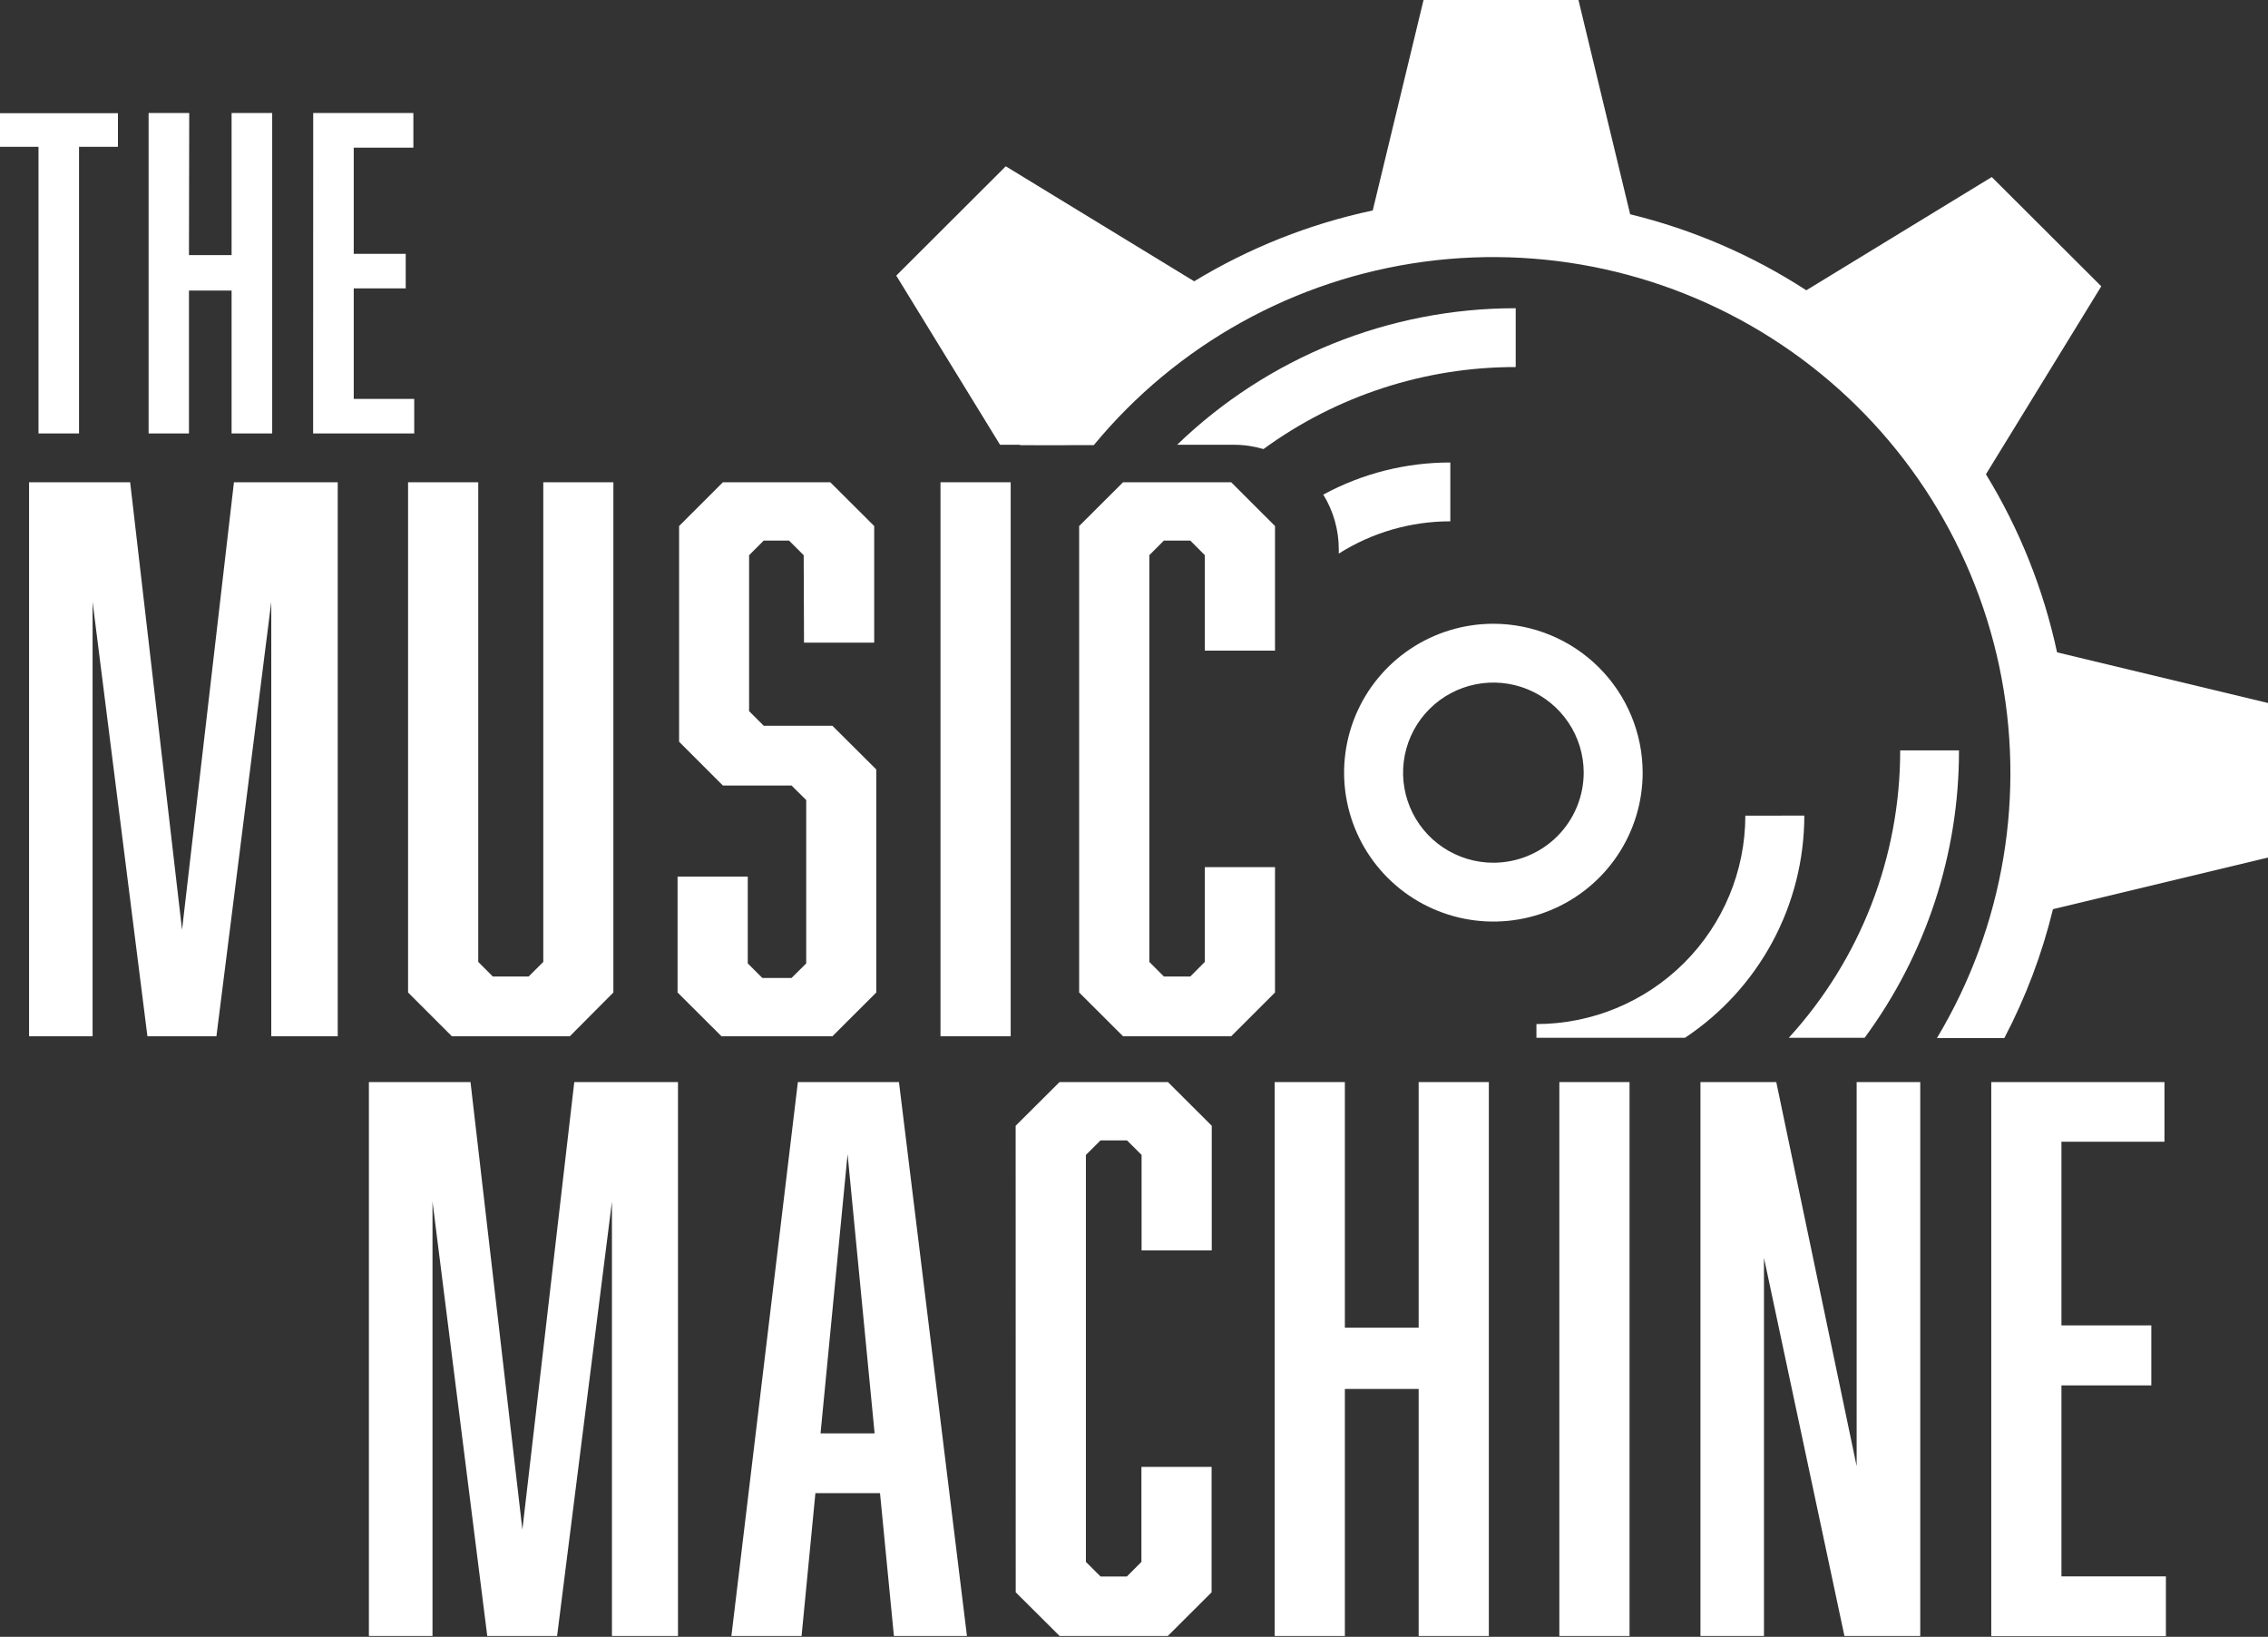
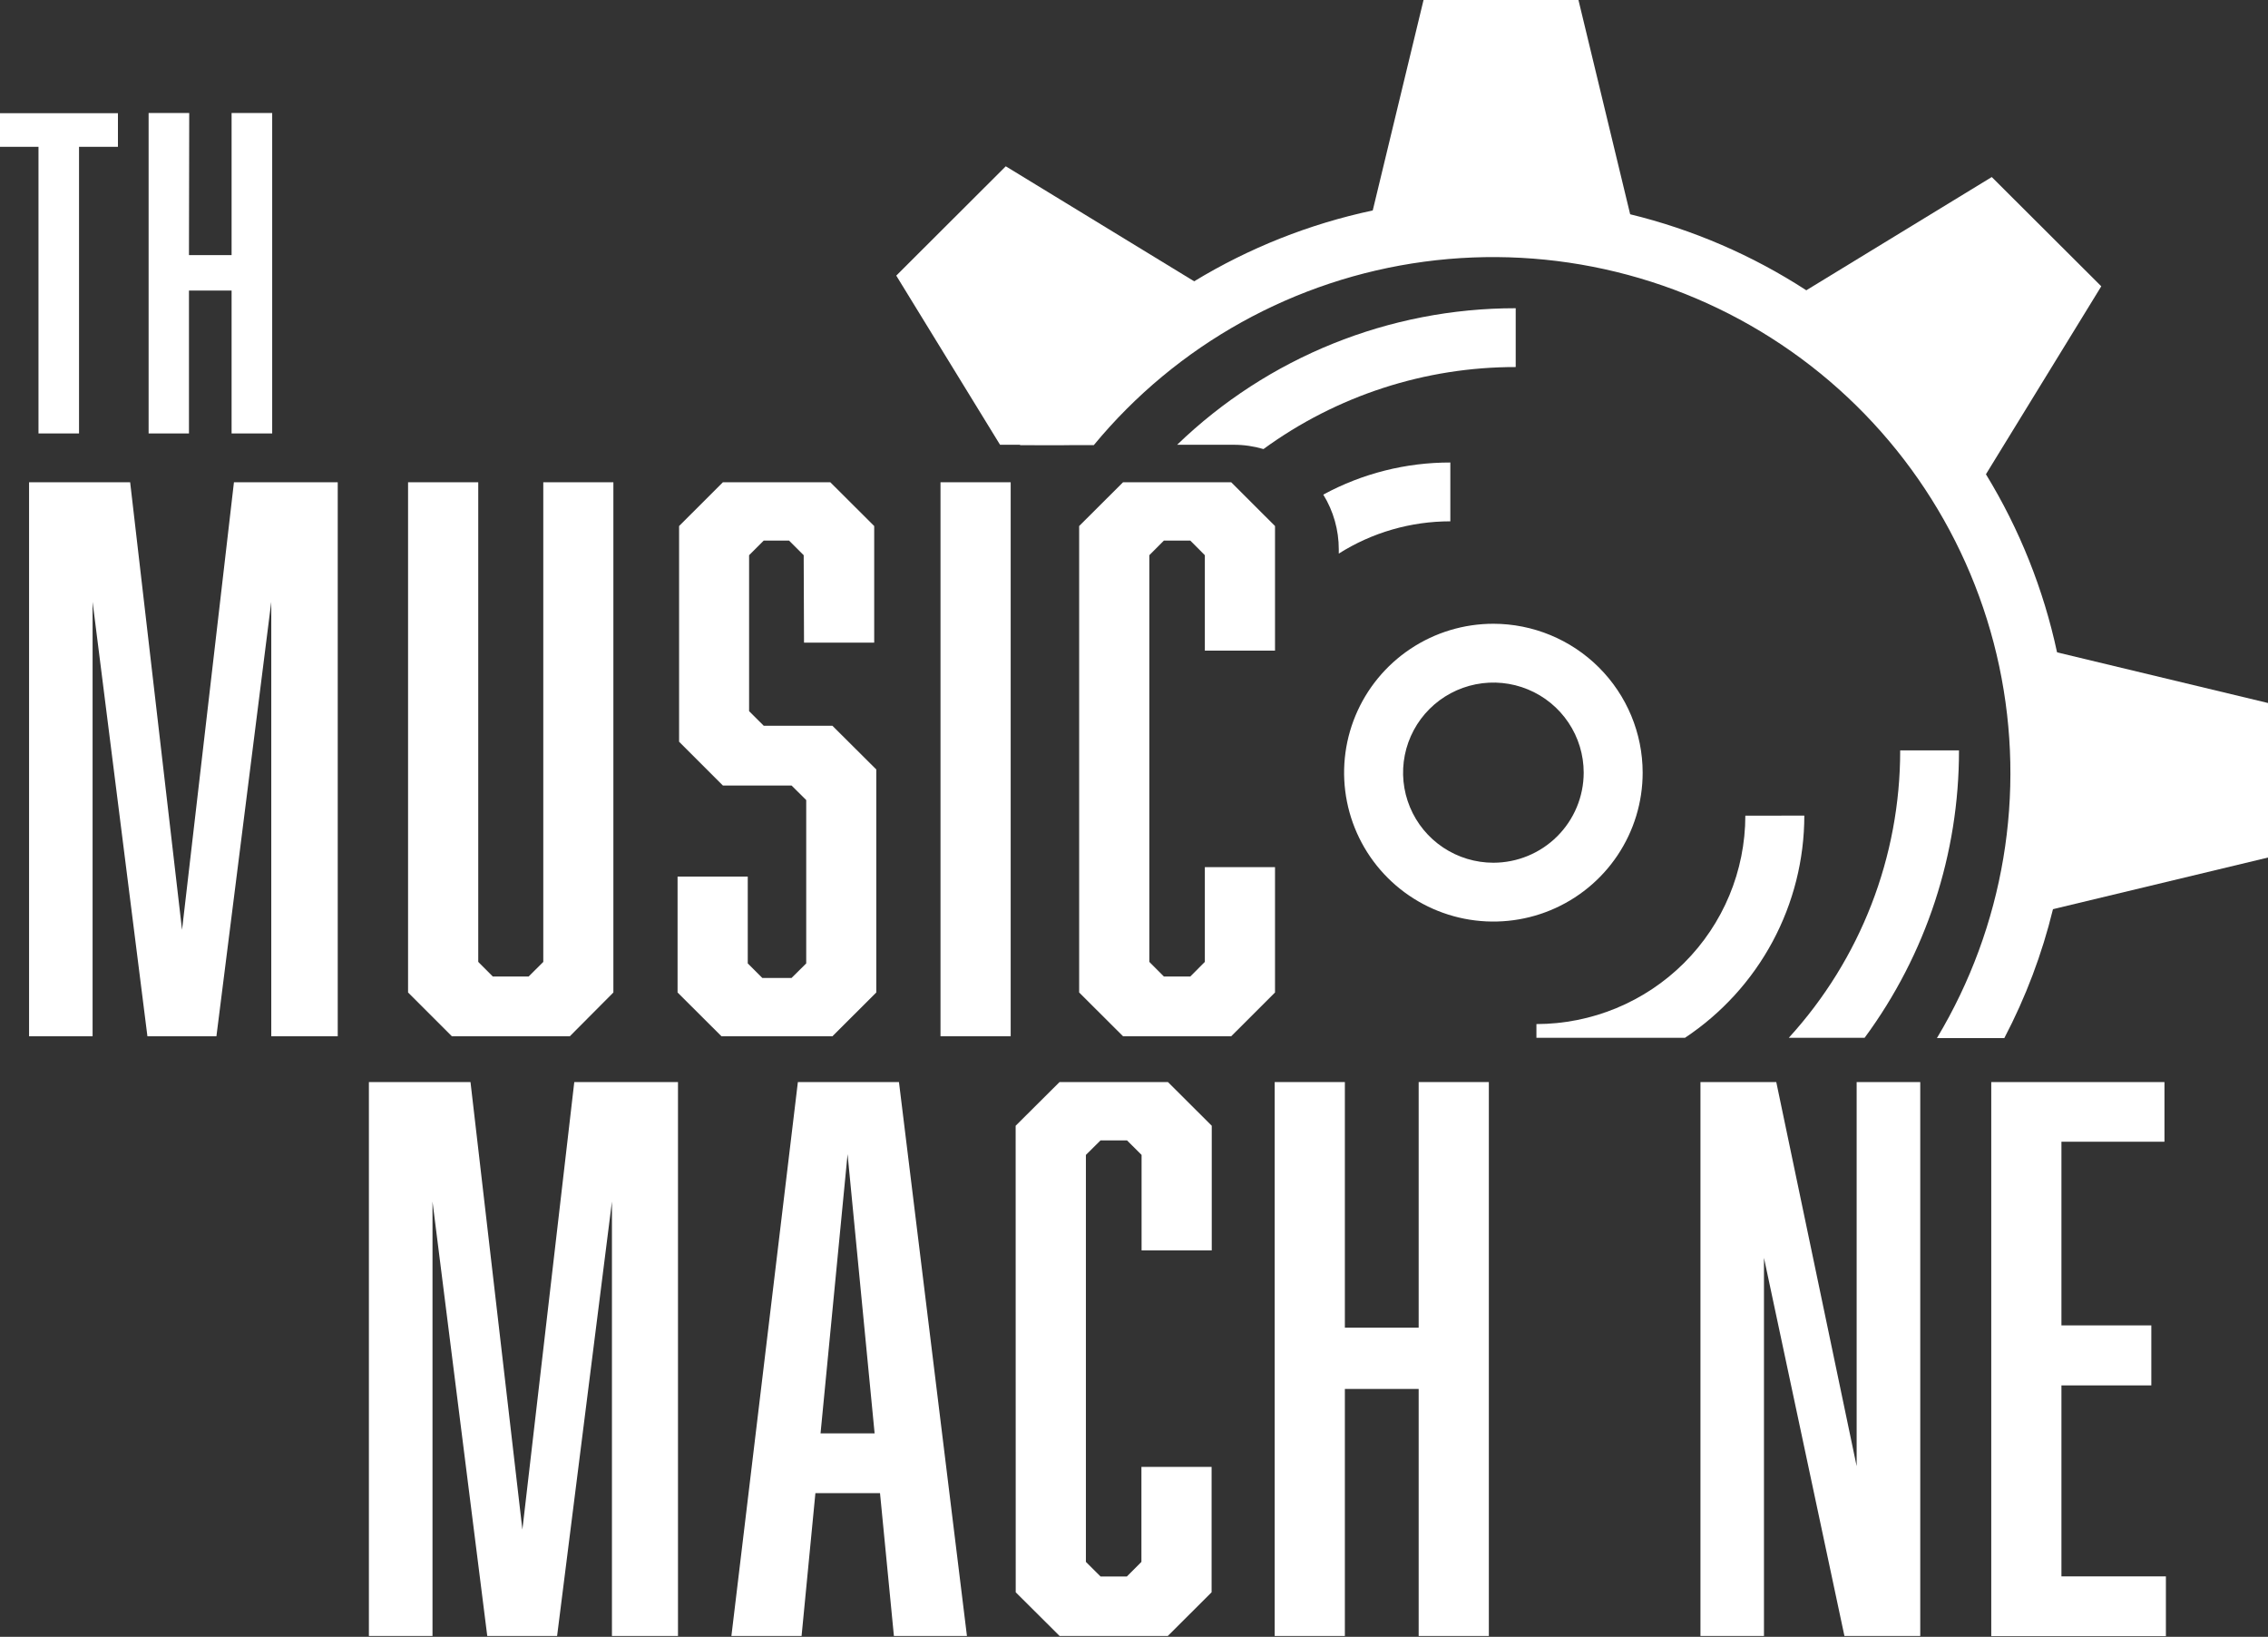
<svg xmlns="http://www.w3.org/2000/svg" width="158" height="114" viewBox="0 0 158 114" fill="none">
  <rect x="0" y="0" width="158" height="114" fill="#333333" stroke="none" />
  <path d="M143.991 49.817C143.921 49.085 143.827 48.359 143.715 47.645C143.604 46.931 143.463 46.165 143.304 45.433C142.365 41.051 140.691 36.858 138.351 33.032C137.952 32.382 137.541 31.756 137.107 31.135C136.69 30.55 136.256 29.93 135.798 29.35C133.93 26.944 131.796 24.755 129.436 22.825C128.849 22.363 128.263 21.912 127.676 21.491C127.089 21.069 126.461 20.619 125.833 20.215C122.066 17.77 117.911 15.979 113.544 14.918C112.81 14.737 112.065 14.579 111.313 14.438C110.562 14.298 109.858 14.192 109.119 14.099C107.427 13.885 105.724 13.777 104.019 13.777C102.68 13.775 101.342 13.841 100.01 13.976C99.278 14.046 98.551 14.14 97.827 14.257C97.082 14.368 96.342 14.503 95.614 14.661C91.22 15.597 87.015 17.267 83.178 19.6C82.527 19.998 81.893 20.408 81.271 20.841C80.649 21.274 80.062 21.695 79.475 22.146C77.063 24.008 74.869 26.136 72.937 28.49C72.474 29.075 72.022 29.661 71.599 30.246C71.406 30.497 71.23 30.743 71.053 31.001H76.2C81.979 24.001 90.198 19.438 99.209 18.227C108.219 17.016 117.356 19.247 124.787 24.472C132.217 29.697 137.392 37.53 139.275 46.401C141.157 55.271 139.607 64.523 134.935 72.302H139.63C141.12 69.461 142.257 66.45 143.017 63.336C143.199 62.604 143.357 61.867 143.492 61.118C143.627 60.369 143.744 59.66 143.838 58.923C144.053 57.236 144.161 55.538 144.161 53.837C144.174 52.495 144.117 51.153 143.991 49.817Z" fill="white" />
  <path d="M105.592 21.467V25.564C99.275 25.556 93.12 27.557 88.02 31.276C87.35 31.078 86.654 30.977 85.955 30.977H82.005C88.329 24.871 96.789 21.46 105.592 21.467Z" fill="white" />
  <path d="M101.037 32.212V36.309C98.285 36.307 95.59 37.086 93.266 38.556V38.27C93.269 36.92 92.895 35.597 92.186 34.448C94.902 32.975 97.945 32.207 101.037 32.212Z" fill="white" />
  <path d="M136.473 52.263C136.481 59.463 134.178 66.478 129.899 72.278H124.617C129.616 66.804 132.383 59.666 132.376 52.263H136.473Z" fill="white" />
  <path d="M125.698 56.804C125.696 59.866 124.937 62.881 123.487 65.58C122.038 68.279 119.942 70.58 117.387 72.278H107.035V71.324C110.893 71.32 114.593 69.789 117.321 67.068C120.05 64.347 121.585 60.658 121.589 56.81L125.698 56.804Z" fill="white" />
  <path d="M104.036 43.443C101.979 43.443 99.969 44.051 98.259 45.191C96.548 46.33 95.216 47.95 94.428 49.845C93.641 51.74 93.435 53.825 93.837 55.837C94.238 57.848 95.228 59.696 96.683 61.147C98.137 62.597 99.99 63.585 102.007 63.985C104.025 64.385 106.116 64.18 108.016 63.395C109.916 62.61 111.54 61.281 112.683 59.575C113.826 57.87 114.436 55.865 114.436 53.813C114.433 51.064 113.336 48.428 111.386 46.484C109.437 44.54 106.793 43.446 104.036 43.443ZM104.036 60.087C102.792 60.087 101.576 59.719 100.541 59.03C99.506 58.341 98.7 57.361 98.224 56.214C97.748 55.068 97.623 53.806 97.866 52.59C98.109 51.373 98.708 50.255 99.588 49.377C100.467 48.5 101.588 47.902 102.809 47.66C104.029 47.418 105.294 47.542 106.444 48.017C107.594 48.492 108.576 49.296 109.267 50.328C109.959 51.36 110.328 52.573 110.328 53.813C110.326 55.477 109.663 57.072 108.483 58.248C107.304 59.424 105.704 60.086 104.036 60.087Z" fill="white" />
  <path d="M97.281 16.574L100.791 2.048H108.344L111.854 16.574H97.281Z" fill="white" />
  <path d="M109.852 17.054L106.724 4.097H102.41L99.282 17.054L95.285 16.094L99.171 0H109.963L113.848 16.094L109.852 17.054Z" fill="white" />
  <path d="M83.154 21.97L74.351 30.749L74.122 30.977H72.08L71.616 30.222L65.032 19.501L70.378 14.175L81.288 20.835L83.154 21.97Z" fill="white" />
  <path d="M84.229 20.226L83.155 21.97L82.081 23.72L81.658 23.463L79.493 22.14L70.684 16.762L67.632 19.805L72.955 28.484L74.352 30.749L74.487 30.977H69.668L62.438 19.196L70.067 11.582L83.196 19.594L84.229 20.226Z" fill="white" />
  <path d="M141.379 47.078L155.945 50.577V58.11L141.379 61.609V47.078Z" fill="white" />
  <path d="M141.861 63.599L140.898 59.614L153.892 56.494V52.187L140.898 49.073L141.861 45.088L158 48.962V59.725L141.861 63.599Z" fill="white" />
  <path d="M125.668 22.719L138.445 14.918L143.791 20.25L135.968 32.99L125.668 22.719Z" fill="white" />
  <path d="M137.717 34.062L134.213 31.925L141.191 20.554L138.139 17.511L126.742 24.469L124.594 20.975L138.756 12.331L146.385 19.94L137.717 34.062Z" fill="white" />
  <path d="M10.27 72.173L6.45 41.916V72.173H2.025V33.588H9.067L12.682 64.764L16.298 33.588H23.528V72.173H18.898V41.916L15.077 72.173H10.27Z" fill="white" />
  <path d="M39.697 72.173H31.48L28.428 69.124V33.588H33.317V66.994L34.332 68.012H36.827L37.848 66.994V33.588H42.731V69.124L39.697 72.173Z" fill="white" />
  <path d="M55.989 38.668L54.967 37.649H53.207L52.186 38.668V49.53L53.207 50.548H57.99L61.047 53.592V69.124L57.99 72.173H50.261L47.203 69.124V61.053H52.092V67.099L53.107 68.112H55.143L56.165 67.099V55.722L55.143 54.709H50.36L47.309 51.66V36.637L50.36 33.588H57.843L60.901 36.637V44.76H56.012L55.989 38.668Z" fill="white" />
  <path d="M65.52 33.588H70.409V72.173H65.52V33.588Z" fill="white" />
  <path d="M75.179 36.637L78.237 33.588H85.772L88.824 36.637V45.316H83.935V38.668L82.92 37.649H81.083L80.068 38.668V66.994L81.083 68.012H82.92L83.935 66.994V60.392H88.824V69.124L85.772 72.173H78.237L75.179 69.124V36.637Z" fill="white" />
  <path d="M5.505 10.225V30.188H2.682V10.225H0V7.884H8.216V10.225H5.505Z" fill="white" />
  <path d="M13.164 17.768H16.134V7.872H18.962V30.187H16.134V20.238H13.164V30.187H10.353V7.872H13.182L13.164 17.768Z" fill="white" />
-   <path d="M21.82 7.872H28.798V10.283H24.643V17.681H28.264V20.086H24.643V27.782H28.857V30.187H21.814L21.82 7.872Z" fill="white" />
  <path d="M33.945 113.942L30.13 83.685V113.942H25.699V75.363H32.777L36.392 106.533L40.007 75.363H47.232V113.942H42.631V83.685L38.81 113.942H33.945Z" fill="white" />
  <path d="M56.805 103.993L55.842 113.942H50.953L55.584 75.363H62.626L67.362 113.942H62.274L61.306 103.993H56.805ZM59.046 80.384L57.163 99.832H60.93L59.046 80.384Z" fill="white" />
  <path d="M70.755 78.406L73.812 75.363H81.365L84.417 78.406V87.085H79.528V80.437L78.513 79.424H76.67L75.649 80.437V108.781L76.67 109.799H78.501L79.517 108.781V102.167H84.406V110.899L81.354 113.942H73.818L70.76 110.899L70.755 78.406Z" fill="white" />
  <path d="M93.69 92.47H98.831V75.363H103.72V113.942H98.831V96.736H93.69V113.942H88.801V75.363H93.69V92.47Z" fill="white" />
-   <path d="M108.632 75.363H113.521V113.942H108.632V75.363Z" fill="white" />
  <path d="M118.462 75.363H123.744L129.343 102.115V75.363H133.774V113.942H128.492L122.887 87.606V113.942H118.462V75.363Z" fill="white" />
  <path d="M138.721 75.363H150.787V79.518H143.61V92.312H149.872V96.49H143.61V109.793H150.887V113.954H138.721V75.363Z" fill="white" />
</svg>